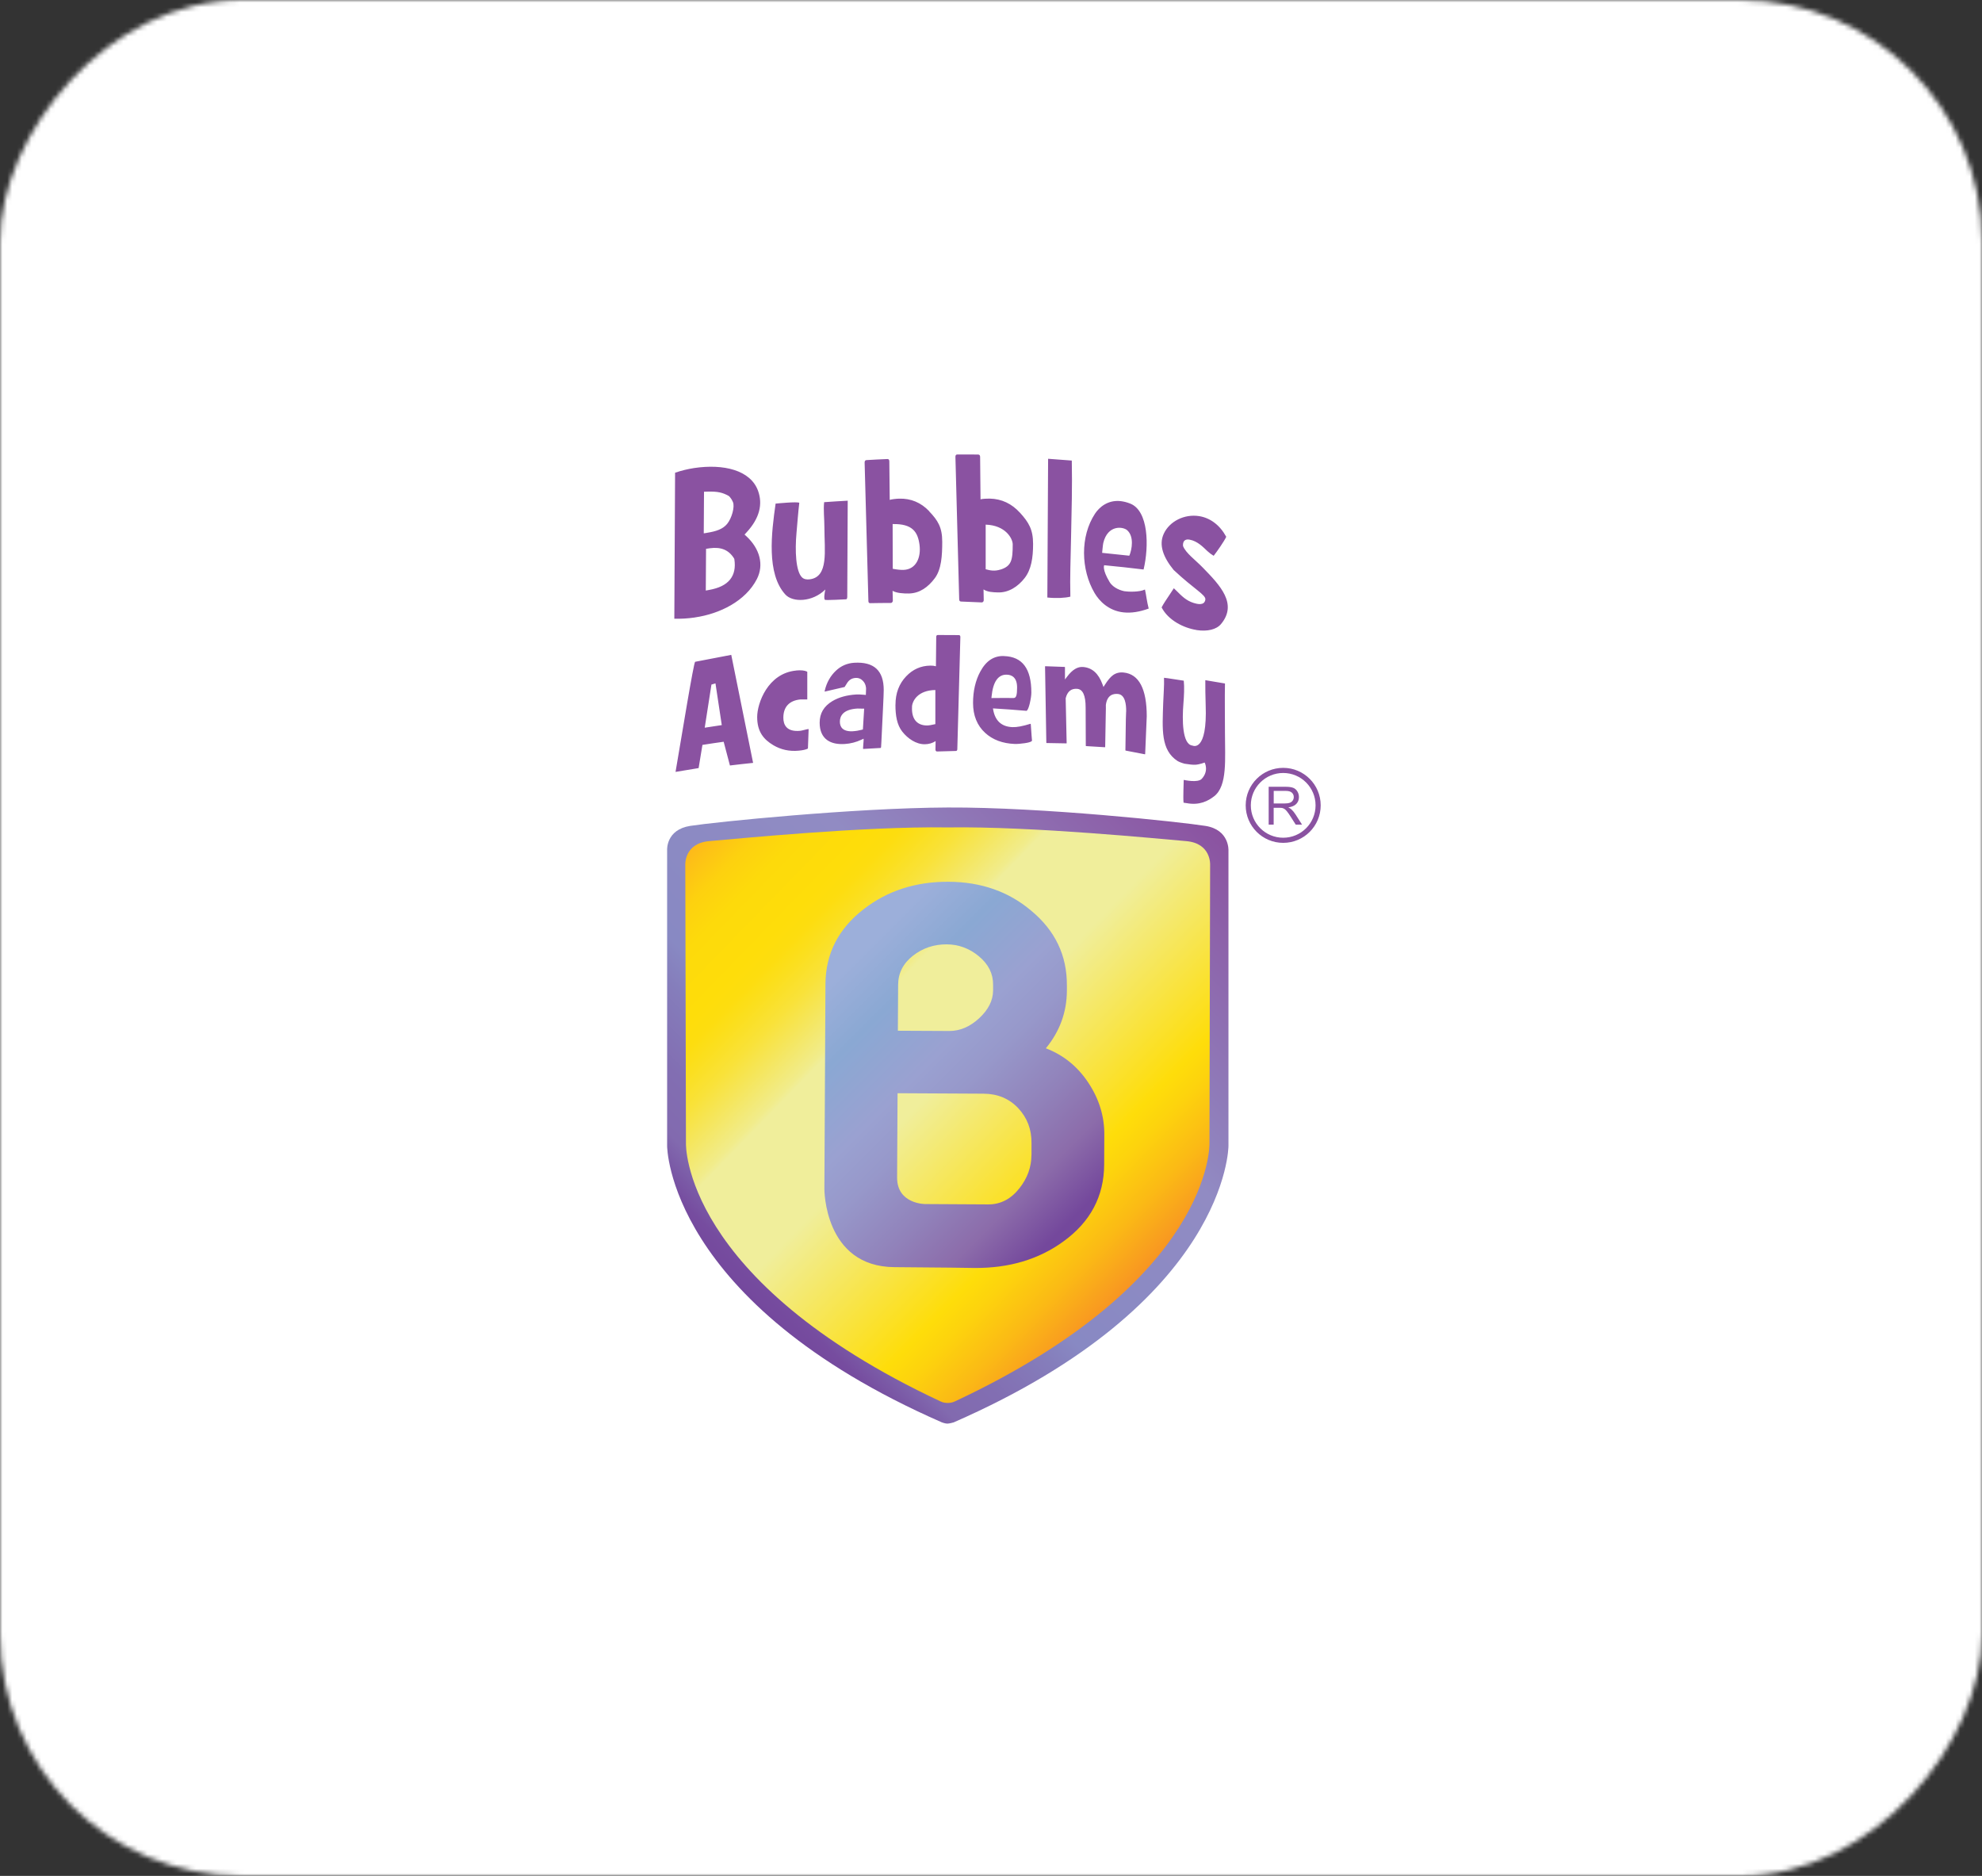
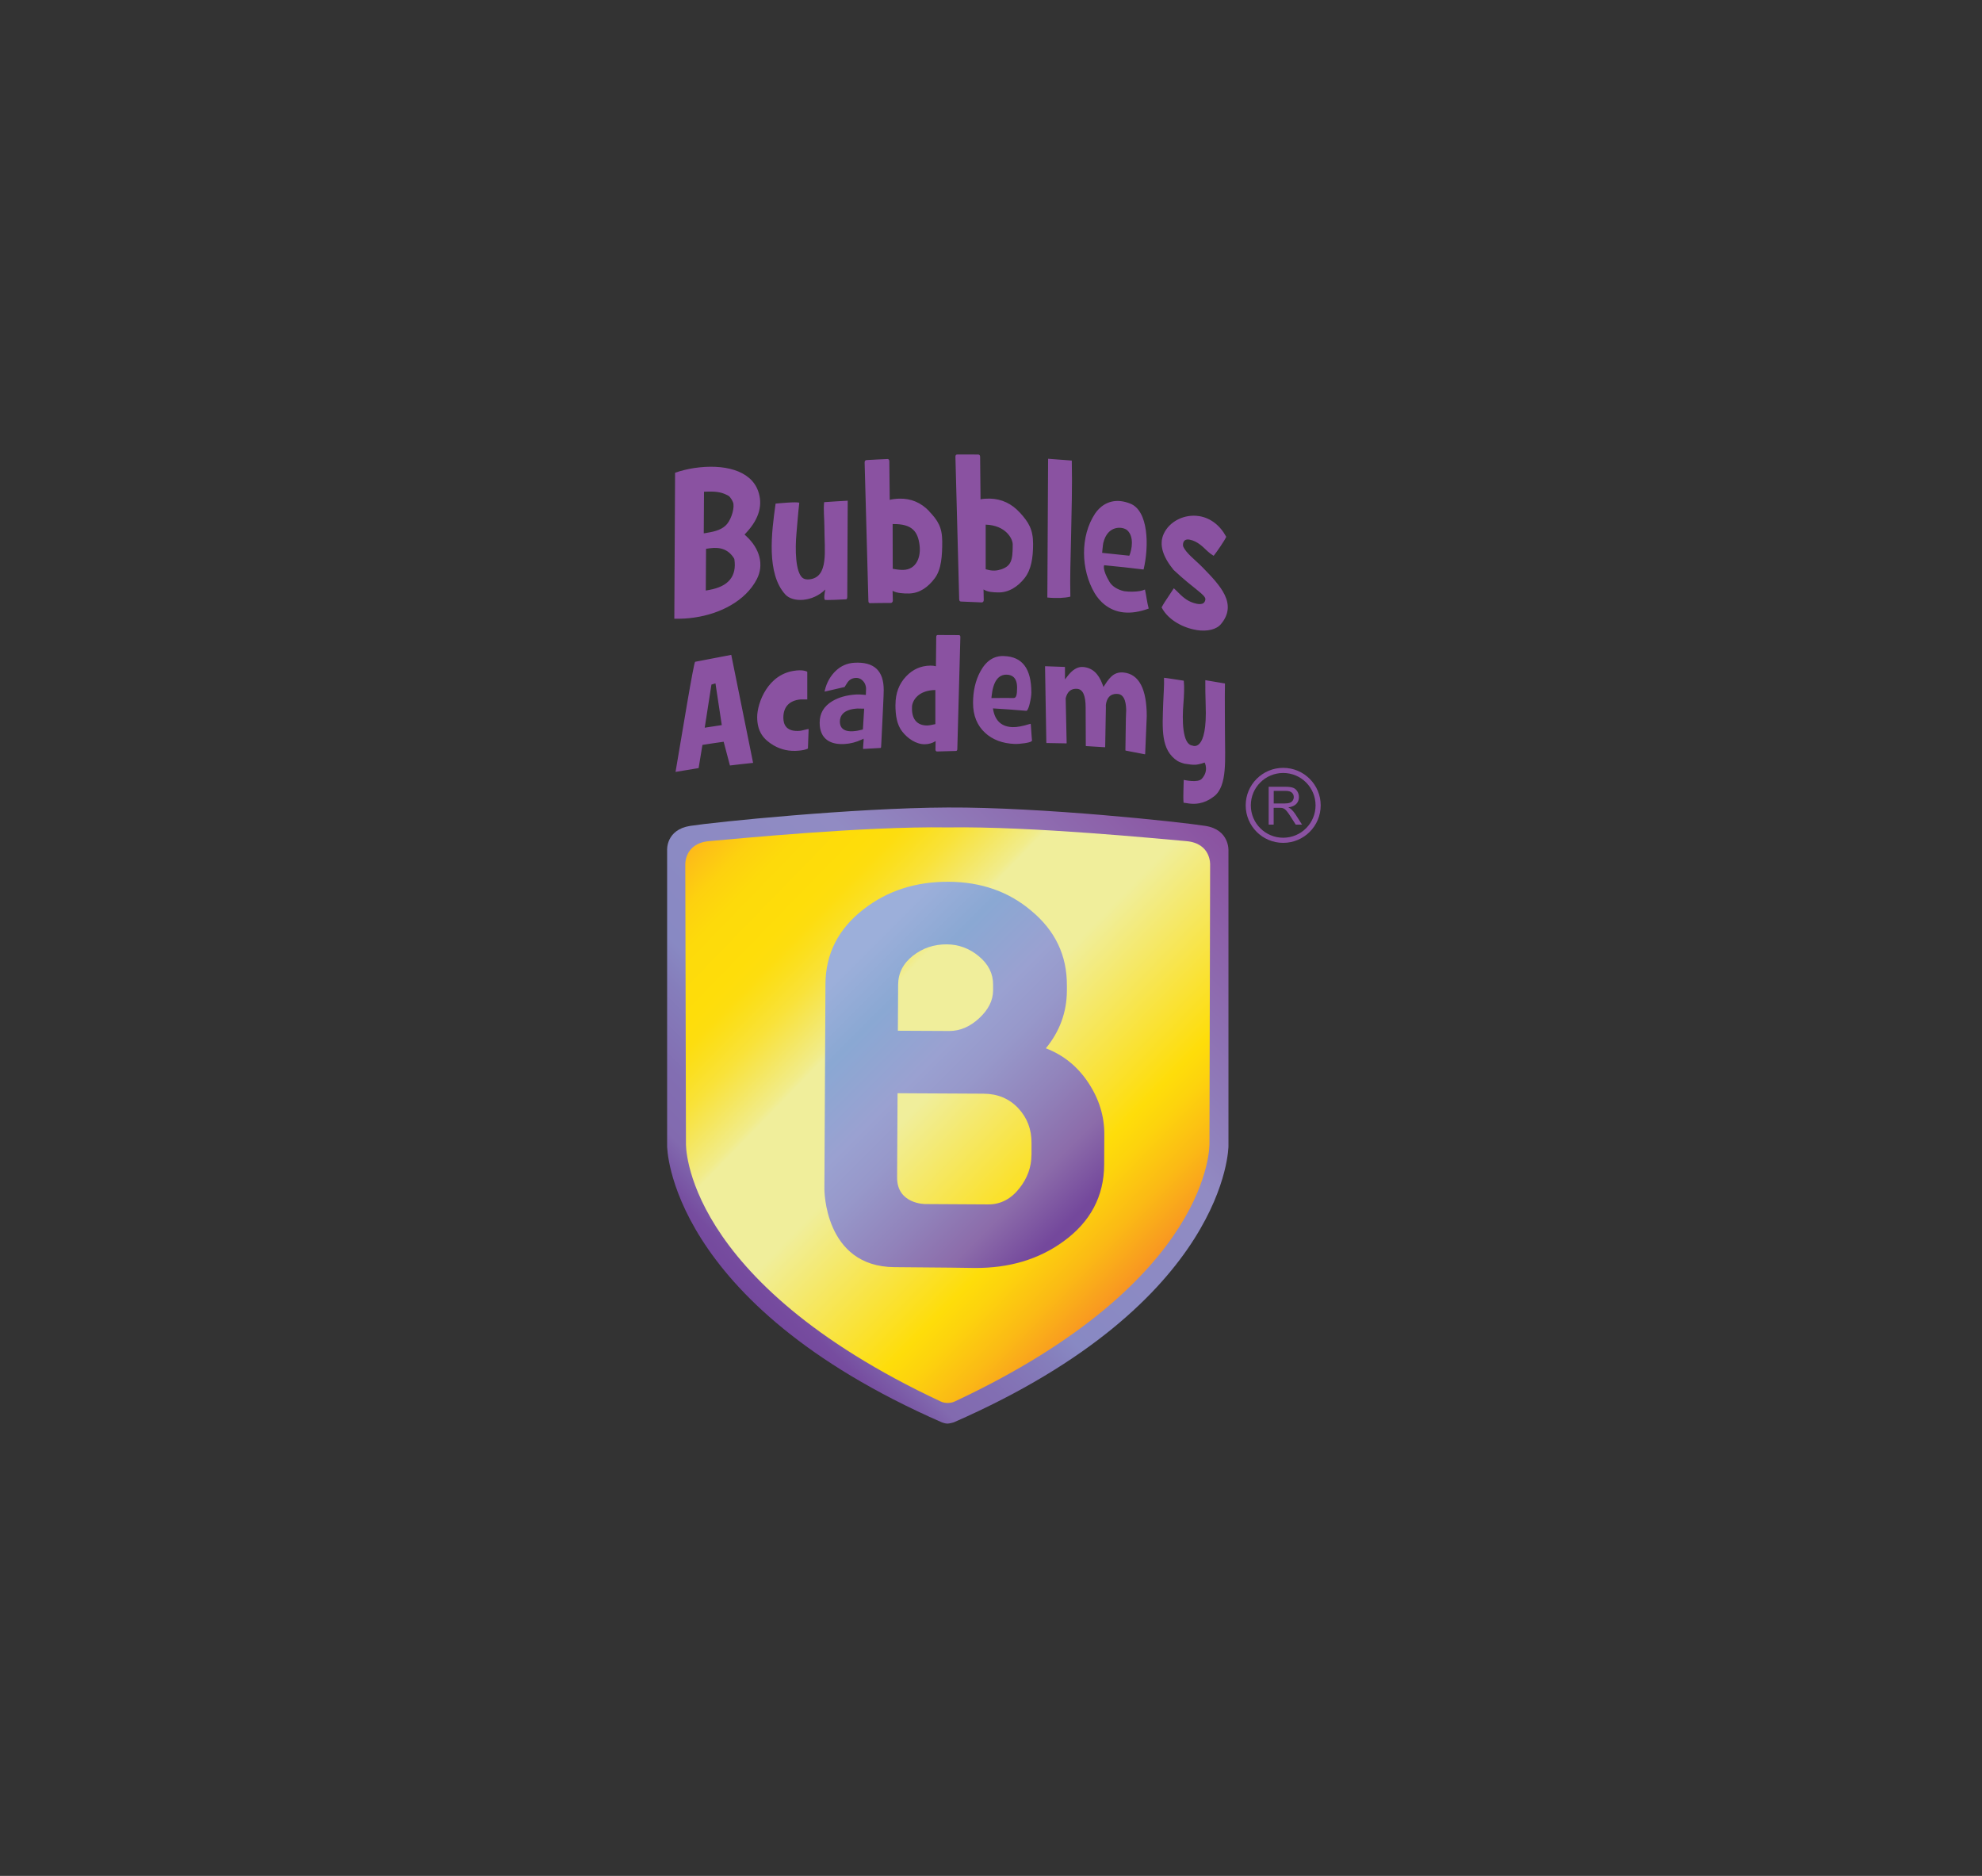
<svg xmlns="http://www.w3.org/2000/svg" width="410" height="388" viewBox="0 0 410 388" fill="none">
  <rect x="0" y="0" width="410" height="388" fill="#333333" stroke="none" />
  <mask id="mask0_88_34" style="mask-type:alpha" maskUnits="userSpaceOnUse" x="0" y="0" width="410" height="388">
    <rect width="410" height="388" rx="50" transform="matrix(1 0 0 -1 0 388)" fill="#FCFCFC" />
  </mask>
  <g mask="url(#mask0_88_34)">
-     <rect x="-105" y="-58" width="650" height="570" fill="white" />
    <path d="M197.3 294.191C254.122 269.319 254.122 237.021 254.122 237.021V175.953C254.122 175.953 254.386 171.613 249.34 170.823C244.294 170.022 215.619 166.925 196.057 167.02C176.495 167.104 147.82 170.033 142.774 170.823C137.739 171.613 138.002 175.816 138.002 175.816V237.021C138.002 237.021 138.002 269.319 194.825 294.191C194.825 294.191 195.52 294.454 195.973 294.454C196.426 294.454 197.3 294.191 197.3 294.191Z" fill="url(#paint0_linear_88_34)" />
    <path d="M196.034 290.188C196.497 290.157 196.887 290.157 197.53 289.862C251.097 264.769 250.191 236.495 250.191 236.495L250.328 178.883C250.328 178.883 250.591 174.416 245.377 173.974C240.151 173.531 213.405 170.877 196.171 171.14H195.928C178.694 170.877 151.937 173.531 146.722 173.974C141.497 174.416 141.761 178.883 141.761 178.883L141.898 236.495C141.898 236.495 140.992 264.769 194.559 289.862C195.191 290.157 195.591 290.157 196.055 290.188" fill="url(#paint1_linear_88_34)" />
    <path d="M228.409 240.887C228.378 247.439 225.555 252.738 219.982 256.773C214.904 260.47 208.794 262.303 201.621 262.261C201.621 262.261 194.563 262.145 185.061 262.092C170.428 262.019 170.534 245.891 170.534 245.891L170.755 203.553C170.787 197.275 173.41 192.123 178.624 188.078C183.544 184.244 189.411 182.347 196.216 182.379C202.948 182.411 208.647 184.412 213.314 188.363C218.265 192.46 220.73 197.612 220.698 203.816V204.954C220.667 209.368 219.223 213.329 216.348 216.826C220.003 218.227 222.932 220.608 225.144 223.958C227.367 227.319 228.462 230.89 228.441 234.682L228.409 240.887V240.887ZM205.434 204.849V203.701C205.455 201.404 204.475 199.434 202.505 197.801C200.536 196.158 198.302 195.336 195.827 195.326C193.193 195.315 190.865 196.095 188.842 197.685C186.82 199.276 185.798 201.278 185.787 203.711L185.735 213.192L196.385 213.245C198.576 213.245 200.63 212.381 202.548 210.611C204.454 208.852 205.423 206.935 205.434 204.849ZM213.377 238.906V236.42C213.409 233.586 212.481 231.185 210.627 229.204C208.773 227.234 206.372 226.233 203.454 226.212L185.672 226.118C185.672 226.118 185.608 239.106 185.577 243.541C185.545 249.051 191.371 249.04 191.371 249.04L204.423 249.114C206.983 249.125 209.153 247.997 210.912 245.733C212.534 243.668 213.356 241.392 213.366 238.906H213.377Z" fill="url(#paint2_linear_88_34)" />
    <path d="M244.835 166.02C244.708 164.871 244.877 161.901 244.866 161.311C245.035 161.342 247.795 161.964 248.595 161.09C250.133 159.425 249.196 157.719 249.196 157.719C249.196 157.719 248.195 158.108 247.321 158.172C246.625 158.214 245.962 158.087 245.035 157.961C245.035 157.961 244.097 157.708 243.623 157.424C240.062 155.138 240.452 150.787 240.621 145.436C240.673 143.792 240.853 141.791 240.789 140.189C241.053 140.179 244.687 140.779 244.877 140.79C245.024 142.138 244.929 143.971 244.803 145.52C244.529 148.828 244.54 154 246.678 154.211C246.678 154.211 249.796 155.791 249.406 145.773C249.333 143.971 249.333 142.138 249.333 140.685C250.955 140.948 251.777 141.085 253.399 141.369C253.336 144.477 253.399 148.016 253.399 151.693C253.388 156.907 253.957 162.543 251.155 164.703C249.912 165.661 248.153 166.61 245.509 166.125C245.245 166.083 245.119 166.072 244.856 166.03L244.835 166.02ZM247.468 130.298C244.877 129.887 241.664 128.307 240.294 125.631C240.726 124.788 241.253 124.061 241.885 123.092C242.148 122.681 242.506 122.134 242.822 121.67C243.012 121.849 243.212 122.039 243.412 122.239C244.403 123.219 245.351 124.23 246.931 124.715C247.531 124.894 249.154 125.389 249.343 124.009C249.47 123.04 247.047 121.891 242.78 117.888C240.621 115.244 239.673 112.705 240.737 110.398C241.917 107.839 244.993 106.269 248.058 106.753C250.386 107.122 252.377 108.65 253.662 111.03C253.283 111.884 251.724 114.127 251.06 114.96C250.576 114.665 250.197 114.391 249.754 113.98C248.88 113.158 247.731 111.926 246.088 111.62C244.476 111.325 244.729 112.948 244.729 112.948C245.309 114.422 247.215 115.75 248.838 117.425C252.388 121.07 256.054 124.894 252.588 129.065C251.65 130.203 249.754 130.666 247.531 130.319M232.415 126.663C229.296 126.326 227.379 124.283 226.421 122.65C223.587 117.815 223.418 110.946 226.515 106.248C227.39 104.931 229.128 103.372 231.793 103.646C232.436 103.72 233.12 103.888 233.805 104.162C237.597 105.658 237.713 112.969 236.565 117.793C233.31 117.404 231.677 117.225 228.412 116.909C228.412 116.909 227.937 117.72 229.528 120.374C230.318 121.691 232.014 122.186 232.646 122.292C233.31 122.397 235.67 122.513 236.85 121.933C237.134 123.208 237.229 124.356 237.619 125.863C237.619 125.863 237.619 125.863 237.619 125.873C235.754 126.558 234.016 126.832 232.446 126.663M216.655 123.587C216.708 114.022 216.761 104.457 216.813 94.892C218.773 95.029 219.752 95.103 221.712 95.26C221.828 100.528 221.67 105.805 221.564 111.051C221.459 116.34 221.322 118.9 221.417 123.408C220.353 123.682 218.53 123.787 216.655 123.587V123.587ZM139.491 127.97C139.544 117.909 139.597 107.849 139.649 97.778C140.924 97.336 142.22 97.02 143.589 96.809C149.646 95.903 155.272 97.22 156.82 101.539C157.789 104.236 157.189 107.154 154.397 110.156C154.239 110.325 154.166 110.398 154.018 110.567C154.166 110.704 154.239 110.778 154.387 110.904C157.21 113.517 158.053 116.856 156.578 119.753C154.239 124.325 148.909 126.958 143.758 127.706C143.715 127.706 143.694 127.706 143.652 127.727C142.283 127.927 140.882 128.012 139.491 127.97V127.97ZM146.012 122.144C146.275 122.102 146.402 122.081 146.655 122.028C148.709 121.66 150.141 120.964 151.016 119.879C151.869 118.826 152.175 117.435 151.911 115.666C151.89 115.613 151.88 115.581 151.859 115.518C150.773 113.759 149.172 113.074 146.813 113.401C146.507 113.443 146.36 113.474 146.054 113.517C146.033 116.972 146.022 118.689 146.001 122.144H146.012ZM233.405 114.928C233.5 114.928 233.542 114.928 233.626 114.918C234.163 113.622 234.627 110.967 233.173 109.671C232.309 108.902 229.128 108.492 228.222 112.326C228.138 112.684 227.99 114.349 227.99 114.349C229.655 114.517 230.74 114.623 233.405 114.918V114.928ZM146.212 110.209C148.129 109.914 149.509 109.45 150.405 108.376C151.374 107.206 152.038 104.815 151.616 103.846C151.195 102.877 150.731 102.571 150.731 102.571C149.467 101.866 148.456 101.623 146.317 101.686C146.044 101.686 145.907 101.686 145.633 101.708C145.612 105.152 145.601 106.869 145.58 110.314C145.833 110.272 145.959 110.261 146.212 110.219V110.209ZM170.726 121.955C170.61 122.45 170.357 123.882 170.662 124.072C170.831 124.177 174.866 123.977 175.034 123.956C175.203 123.935 175.245 123.735 175.266 123.471C175.297 116.835 175.329 110.198 175.361 103.562C173.412 103.667 172.432 103.73 170.483 103.867C170.304 105.426 170.536 107.291 170.536 109.103C170.536 113.864 171.473 119.353 167.481 119.827C166.975 119.89 166.333 119.848 165.911 119.426C164.595 118.162 164.437 113.864 164.763 110.251C164.942 108.281 165.1 106.037 165.342 103.993C164.837 103.73 160.96 104.12 160.444 104.162C159.591 110.167 158.506 118.657 162.467 122.976C163.994 124.641 168.071 124.556 170.726 121.933V121.955ZM210.988 106.048C209.292 104.183 207.227 103.193 204.772 103.13C204.235 103.119 203.245 103.161 202.834 103.277C202.803 99.769 202.781 98.02 202.75 94.513C202.75 94.186 202.613 94.028 202.36 94.017C200.622 93.996 199.748 93.996 198.009 94.007C197.746 94.007 197.63 94.186 197.641 94.523C197.904 104.331 198.157 114.138 198.42 123.956C198.431 124.262 198.557 124.42 198.81 124.42C200.506 124.483 201.359 124.514 203.055 124.599C203.171 124.609 203.266 124.578 203.361 124.483C203.445 124.388 203.498 124.283 203.498 124.146C203.487 123.25 203.477 122.808 203.456 121.912C204.256 122.46 205.383 122.502 206.416 122.534C208.649 122.608 210.577 121.333 211.957 119.563C213.337 117.793 213.706 115.36 213.706 112.505C213.706 109.503 212.789 108.028 210.998 106.048H210.988ZM206.995 117.793C205.721 118.204 204.783 117.983 203.898 117.741V108.513C208.049 108.65 209.492 111.42 209.492 112.6C209.492 115.876 209.228 117.077 206.995 117.804V117.793ZM192.205 105.721C190.509 103.951 188.434 103.066 185.99 103.14C185.453 103.151 184.462 103.256 184.051 103.393C184.02 100.201 183.999 98.6 183.967 95.408C183.957 95.081 183.82 94.934 183.577 94.945C181.839 95.018 180.965 95.06 179.227 95.166C178.974 95.187 178.847 95.366 178.858 95.703C179.121 105.237 179.385 114.781 179.638 124.314C179.638 124.62 179.775 124.767 180.027 124.757C181.723 124.725 182.566 124.715 184.262 124.715C184.367 124.715 184.473 124.683 184.557 124.578C184.641 124.483 184.694 124.367 184.694 124.24C184.673 123.419 184.662 123.008 184.641 122.197C185.442 122.692 186.991 122.776 188.033 122.755C190.267 122.702 191.994 121.438 193.374 119.595C194.754 117.751 194.912 114.897 194.912 112.052C194.912 109.05 193.996 107.628 192.194 105.742L192.205 105.721ZM186.854 117.878C186.274 117.888 185.547 117.815 184.673 117.646C184.662 113.948 184.662 112.094 184.652 108.397C188.802 108.302 189.866 110.072 190.214 112.684C190.551 115.244 189.561 117.804 186.854 117.878V117.878ZM164.679 138.683C165.669 138.588 166.428 138.662 166.933 138.904C166.975 138.925 166.996 138.946 166.996 139.02V144.53C166.996 144.603 166.996 144.645 166.996 144.667C166.849 144.677 166.638 144.667 166.354 144.667C166.017 144.656 165.764 144.656 165.595 144.667C163.278 144.888 162.045 146.205 162.045 148.448C162.045 149.839 162.646 151.43 165.532 151.156C165.722 151.135 166.006 151.071 166.406 150.966C166.838 150.85 167.081 150.808 167.249 150.787C167.249 150.787 167.281 150.819 167.27 150.956C167.218 152.462 167.186 153.22 167.133 154.727C167.133 154.822 167.102 154.843 167.06 154.864C166.691 155.043 166.069 155.19 165.237 155.264C163.257 155.454 161.529 155.043 160.012 154.158C157.926 152.925 156.631 151.314 156.631 148.301C156.631 145.488 158.801 139.262 164.679 138.694V138.683ZM178.626 152.799C178.458 152.873 178.373 152.915 178.215 152.989C177.099 153.515 175.94 153.81 174.76 153.884C173.254 153.979 172.032 153.726 171.136 153.094C170.093 152.357 169.556 151.135 169.556 149.481C169.556 147.542 170.42 146.078 172.19 145.014C173.517 144.224 175.182 143.761 177.12 143.645C177.552 143.624 178.1 143.645 178.784 143.708C178.911 143.718 178.984 143.729 179.111 143.74C179.111 143.613 179.111 143.56 179.121 143.434C179.142 142.897 179.153 142.602 179.153 142.539V142.244H179.142C179.09 141.706 178.89 141.243 178.542 140.864C178.121 140.4 177.594 140.179 176.983 140.221C176.214 140.263 175.624 140.632 175.213 141.306C174.918 141.801 174.771 142.012 174.718 142.096C173.075 142.465 172.253 142.654 170.62 143.044C170.62 143.044 170.599 143.013 170.578 142.971C170.589 142.928 170.599 142.876 170.62 142.823C170.989 141.169 171.821 139.758 172.906 138.736C173.97 137.724 175.245 137.177 176.698 137.082C180.807 136.84 182.808 138.715 182.808 142.707C182.808 143.813 182.608 147.458 182.324 153.452C182.313 153.705 182.292 154.074 182.261 154.537C182.229 154.706 182.176 154.706 182.155 154.706C180.733 154.779 180.027 154.822 178.616 154.906C178.553 154.906 178.531 154.906 178.531 154.758C178.531 154.569 178.553 154.305 178.584 153.979C178.626 153.568 178.647 153.294 178.647 153.178V152.767L178.626 152.799ZM176.477 151.24C177.067 151.208 177.668 151.103 178.258 150.945C178.352 150.924 178.405 150.903 178.5 150.882C178.605 149.154 178.658 148.301 178.763 146.573C178.637 146.573 178.574 146.573 178.447 146.573C177.878 146.563 177.52 146.542 177.373 146.552C174.37 146.721 173.738 148.132 173.738 149.27C173.738 150.25 174.212 151.377 176.477 151.25V151.24ZM207.701 135.702C211.504 135.818 213.347 138.325 213.347 143.244C213.347 143.813 213.232 144.572 213.021 145.488C212.663 146.984 212.347 147.026 212.347 147.026C209.566 146.794 208.186 146.689 205.405 146.521C205.426 146.647 205.436 146.71 205.457 146.826C205.879 149.123 207.216 150.313 209.45 150.397C210.335 150.429 211.536 150.208 213.137 149.712C213.2 149.712 213.221 149.712 213.232 149.828C213.4 152.03 213.432 152.873 213.484 153.199C213.527 153.199 213.548 153.199 213.59 153.21C213.548 153.21 213.527 153.21 213.484 153.199L213.474 153.21H213.484C213.484 153.21 213.516 153.21 213.537 153.21C213.516 153.21 213.505 153.21 213.474 153.21C213.474 153.22 213.432 153.505 211.988 153.716C211.188 153.831 210.472 153.895 209.892 153.874C207.396 153.779 205.341 153.01 203.782 151.577C202.128 150.06 201.286 147.985 201.286 145.393C201.286 142.949 201.781 140.769 202.781 138.915C203.982 136.682 205.594 135.618 207.701 135.691V135.702ZM205.078 144.382C206.921 144.361 207.849 144.361 209.692 144.372C210.208 144.372 210.398 143.782 210.398 142.212C210.398 140.063 209.25 139.578 208.28 139.547C206.479 139.484 205.415 141.011 205.12 144.056C205.11 144.182 205.099 144.256 205.089 144.382H205.078ZM232.962 147.195C232.962 147.195 232.962 147.1 232.962 147.047C232.962 146.995 232.962 146.974 232.962 146.921C232.952 145.878 232.815 143.697 231.277 143.539C230.276 143.434 229.023 143.75 228.759 145.815C228.801 146.215 228.685 149.101 228.622 154.432C228.622 154.527 228.601 154.558 228.58 154.558C227 154.453 226.21 154.4 224.63 154.316C224.63 154.316 224.609 154.284 224.609 154.179C224.598 151.04 224.588 149.47 224.577 146.331C224.577 143.824 223.987 142.56 222.818 142.475C221.596 142.381 220.795 143.013 220.448 144.424C220.521 148.111 220.563 149.955 220.648 153.642C220.648 153.726 220.637 153.758 220.637 153.758C218.973 153.726 218.141 153.705 216.476 153.684C216.476 153.684 216.445 153.631 216.445 153.547C216.36 148.332 216.265 143.107 216.181 137.893C216.181 137.809 216.202 137.777 216.223 137.798C217.846 137.851 218.657 137.872 220.279 137.946C220.279 137.946 220.3 137.977 220.3 138.072C220.3 139.062 220.3 139.547 220.3 140.537C220.49 140.284 220.595 140.158 220.785 139.905C221.828 138.525 222.913 137.861 224.04 137.956C225.925 138.104 227.242 139.294 228.074 141.569C228.148 141.78 228.19 141.885 228.264 142.096C228.38 141.917 228.433 141.833 228.548 141.654C229.159 140.674 229.739 140 230.244 139.642C230.866 139.199 231.593 139.01 232.457 139.104C235.617 139.431 237.218 142.507 237.218 148.153C237.218 148.301 237.102 150.913 236.892 155.917C236.892 155.991 236.86 156.012 236.86 156.012C236.86 156.012 236.85 156.012 236.818 156.012C236.818 156.107 236.818 156.159 236.818 156.265C236.818 156.17 236.818 156.117 236.818 156.012C235.227 155.696 234.427 155.538 232.825 155.243C232.825 155.243 232.804 155.211 232.804 155.138C232.868 148.512 232.941 147.29 232.952 147.195H232.962ZM185.231 145.752C185.231 147.995 185.537 149.923 186.653 151.335C187.77 152.746 189.498 153.958 191.31 153.937C192.152 153.926 192.89 153.705 193.543 153.284C193.532 154 193.522 154.358 193.511 155.074C193.511 155.18 193.553 155.264 193.617 155.338C193.68 155.412 193.764 155.443 193.859 155.433C195.397 155.38 196.166 155.369 197.714 155.327C197.915 155.327 198.02 155.211 198.031 154.969C198.241 147.237 198.452 139.505 198.663 131.773C198.663 131.509 198.578 131.372 198.357 131.362C196.608 131.341 195.734 131.341 193.985 131.341C193.785 131.341 193.68 131.467 193.669 131.72C193.648 134.153 193.627 135.375 193.606 137.809C193.28 137.714 192.89 137.661 192.468 137.672C190.488 137.693 188.813 138.451 187.444 139.894C185.979 141.432 185.242 143.392 185.242 145.752H185.231ZM188.655 146.183C188.718 144.993 189.835 142.781 193.49 142.718C193.49 145.541 193.49 146.952 193.49 149.776C192.711 149.955 192.068 150.081 191.573 150.05C189.656 149.965 188.529 148.68 188.665 146.183H188.655ZM144.516 158.877C144.832 156.95 144.99 155.991 145.306 154.074C147.055 153.8 147.94 153.663 149.699 153.421C150.215 155.39 150.479 156.37 150.995 158.33C152.912 158.098 153.871 157.992 155.788 157.792C154.281 150.345 152.775 142.897 151.269 135.449L143.8 136.882C143.515 136.903 141.04 152.062 139.744 159.657C141.651 159.33 142.609 159.172 144.527 158.867L144.516 158.877ZM145.78 150.513C146.339 146.942 146.612 145.162 147.171 141.591C147.508 141.496 147.666 141.443 148.003 141.348C148.53 144.803 148.793 146.521 149.309 149.976C147.898 150.187 147.192 150.292 145.78 150.513V150.513Z" fill="#8A52A1" />
    <path d="M272.67 166.577C272.67 170.569 269.436 173.803 265.444 173.803C261.451 173.803 258.217 170.569 258.217 166.577C258.217 162.584 261.451 159.35 265.444 159.35C269.436 159.35 272.67 162.584 272.67 166.577Z" stroke="#8A52A1" stroke-width="1.06" />
    <path d="M262.441 170.559V162.732H265.907C266.612 162.732 267.139 162.806 267.497 162.943C267.866 163.08 268.15 163.332 268.372 163.691C268.593 164.049 268.698 164.438 268.698 164.87C268.698 165.429 268.519 165.892 268.161 166.271C267.803 166.651 267.245 166.893 266.497 166.998C266.77 167.135 266.981 167.262 267.118 167.388C267.424 167.673 267.708 168.01 267.982 168.431L269.341 170.559H268.035L267.002 168.937C266.697 168.463 266.454 168.104 266.254 167.862C266.054 167.609 265.886 167.441 265.728 167.335C265.57 167.241 265.422 167.167 265.254 167.125C265.138 167.104 264.937 167.083 264.674 167.083H263.473V170.559H262.441V170.559ZM263.473 166.187H265.706C266.181 166.187 266.549 166.135 266.813 166.04C267.076 165.945 267.287 165.787 267.424 165.566C267.561 165.355 267.634 165.113 267.634 164.86C267.634 164.491 267.497 164.186 267.234 163.943C266.971 163.701 266.539 163.585 265.959 163.585H263.484V166.177L263.473 166.187Z" fill="#8A52A1" />
  </g>
  <defs>
    <linearGradient id="paint0_linear_88_34" x1="147.599" y1="261.081" x2="244.504" y2="164.176" gradientUnits="userSpaceOnUse">
      <stop stop-color="#74489D" />
      <stop offset="0.03" stop-color="#764C9F" />
      <stop offset="0.06" stop-color="#7B5BA7" />
      <stop offset="0.09" stop-color="#826AAF" />
      <stop offset="0.16" stop-color="#826EB2" />
      <stop offset="0.25" stop-color="#857DBB" />
      <stop offset="0.3" stop-color="#8889C3" />
      <stop offset="0.6" stop-color="#918BC3" />
      <stop offset="1" stop-color="#8B52A0" />
    </linearGradient>
    <linearGradient id="paint1_linear_88_34" x1="149.841" y1="168.485" x2="241.805" y2="257.848" gradientUnits="userSpaceOnUse">
      <stop stop-color="#FDB91B" />
      <stop offset="0.02" stop-color="#FDC216" />
      <stop offset="0.06" stop-color="#FDD10F" />
      <stop offset="0.11" stop-color="#FDDA0B" />
      <stop offset="0.19" stop-color="#FEDD0A" />
      <stop offset="0.22" stop-color="#FDDD0F" />
      <stop offset="0.25" stop-color="#FBDF1F" />
      <stop offset="0.29" stop-color="#F9E239" />
      <stop offset="0.33" stop-color="#F5E65D" />
      <stop offset="0.38" stop-color="#F1EC8B" />
      <stop offset="0.39" stop-color="#F0EE9B" />
      <stop offset="0.55" stop-color="#F0EE9B" />
      <stop offset="0.81" stop-color="#FEDD0A" />
      <stop offset="0.85" stop-color="#FDD30D" />
      <stop offset="0.92" stop-color="#FBBA15" />
      <stop offset="1" stop-color="#F89522" />
    </linearGradient>
    <linearGradient id="paint2_linear_88_34" x1="168.722" y1="197.707" x2="224.101" y2="253.096" gradientUnits="userSpaceOnUse">
      <stop offset="0.08" stop-color="#9CAFDA" />
      <stop offset="0.23" stop-color="#8AA8D3" />
      <stop offset="0.41" stop-color="#9AA1D1" />
      <stop offset="0.52" stop-color="#9798CA" />
      <stop offset="0.69" stop-color="#9182BA" />
      <stop offset="0.83" stop-color="#8C6CAA" />
      <stop offset="0.97" stop-color="#74489C" />
    </linearGradient>
  </defs>
</svg>